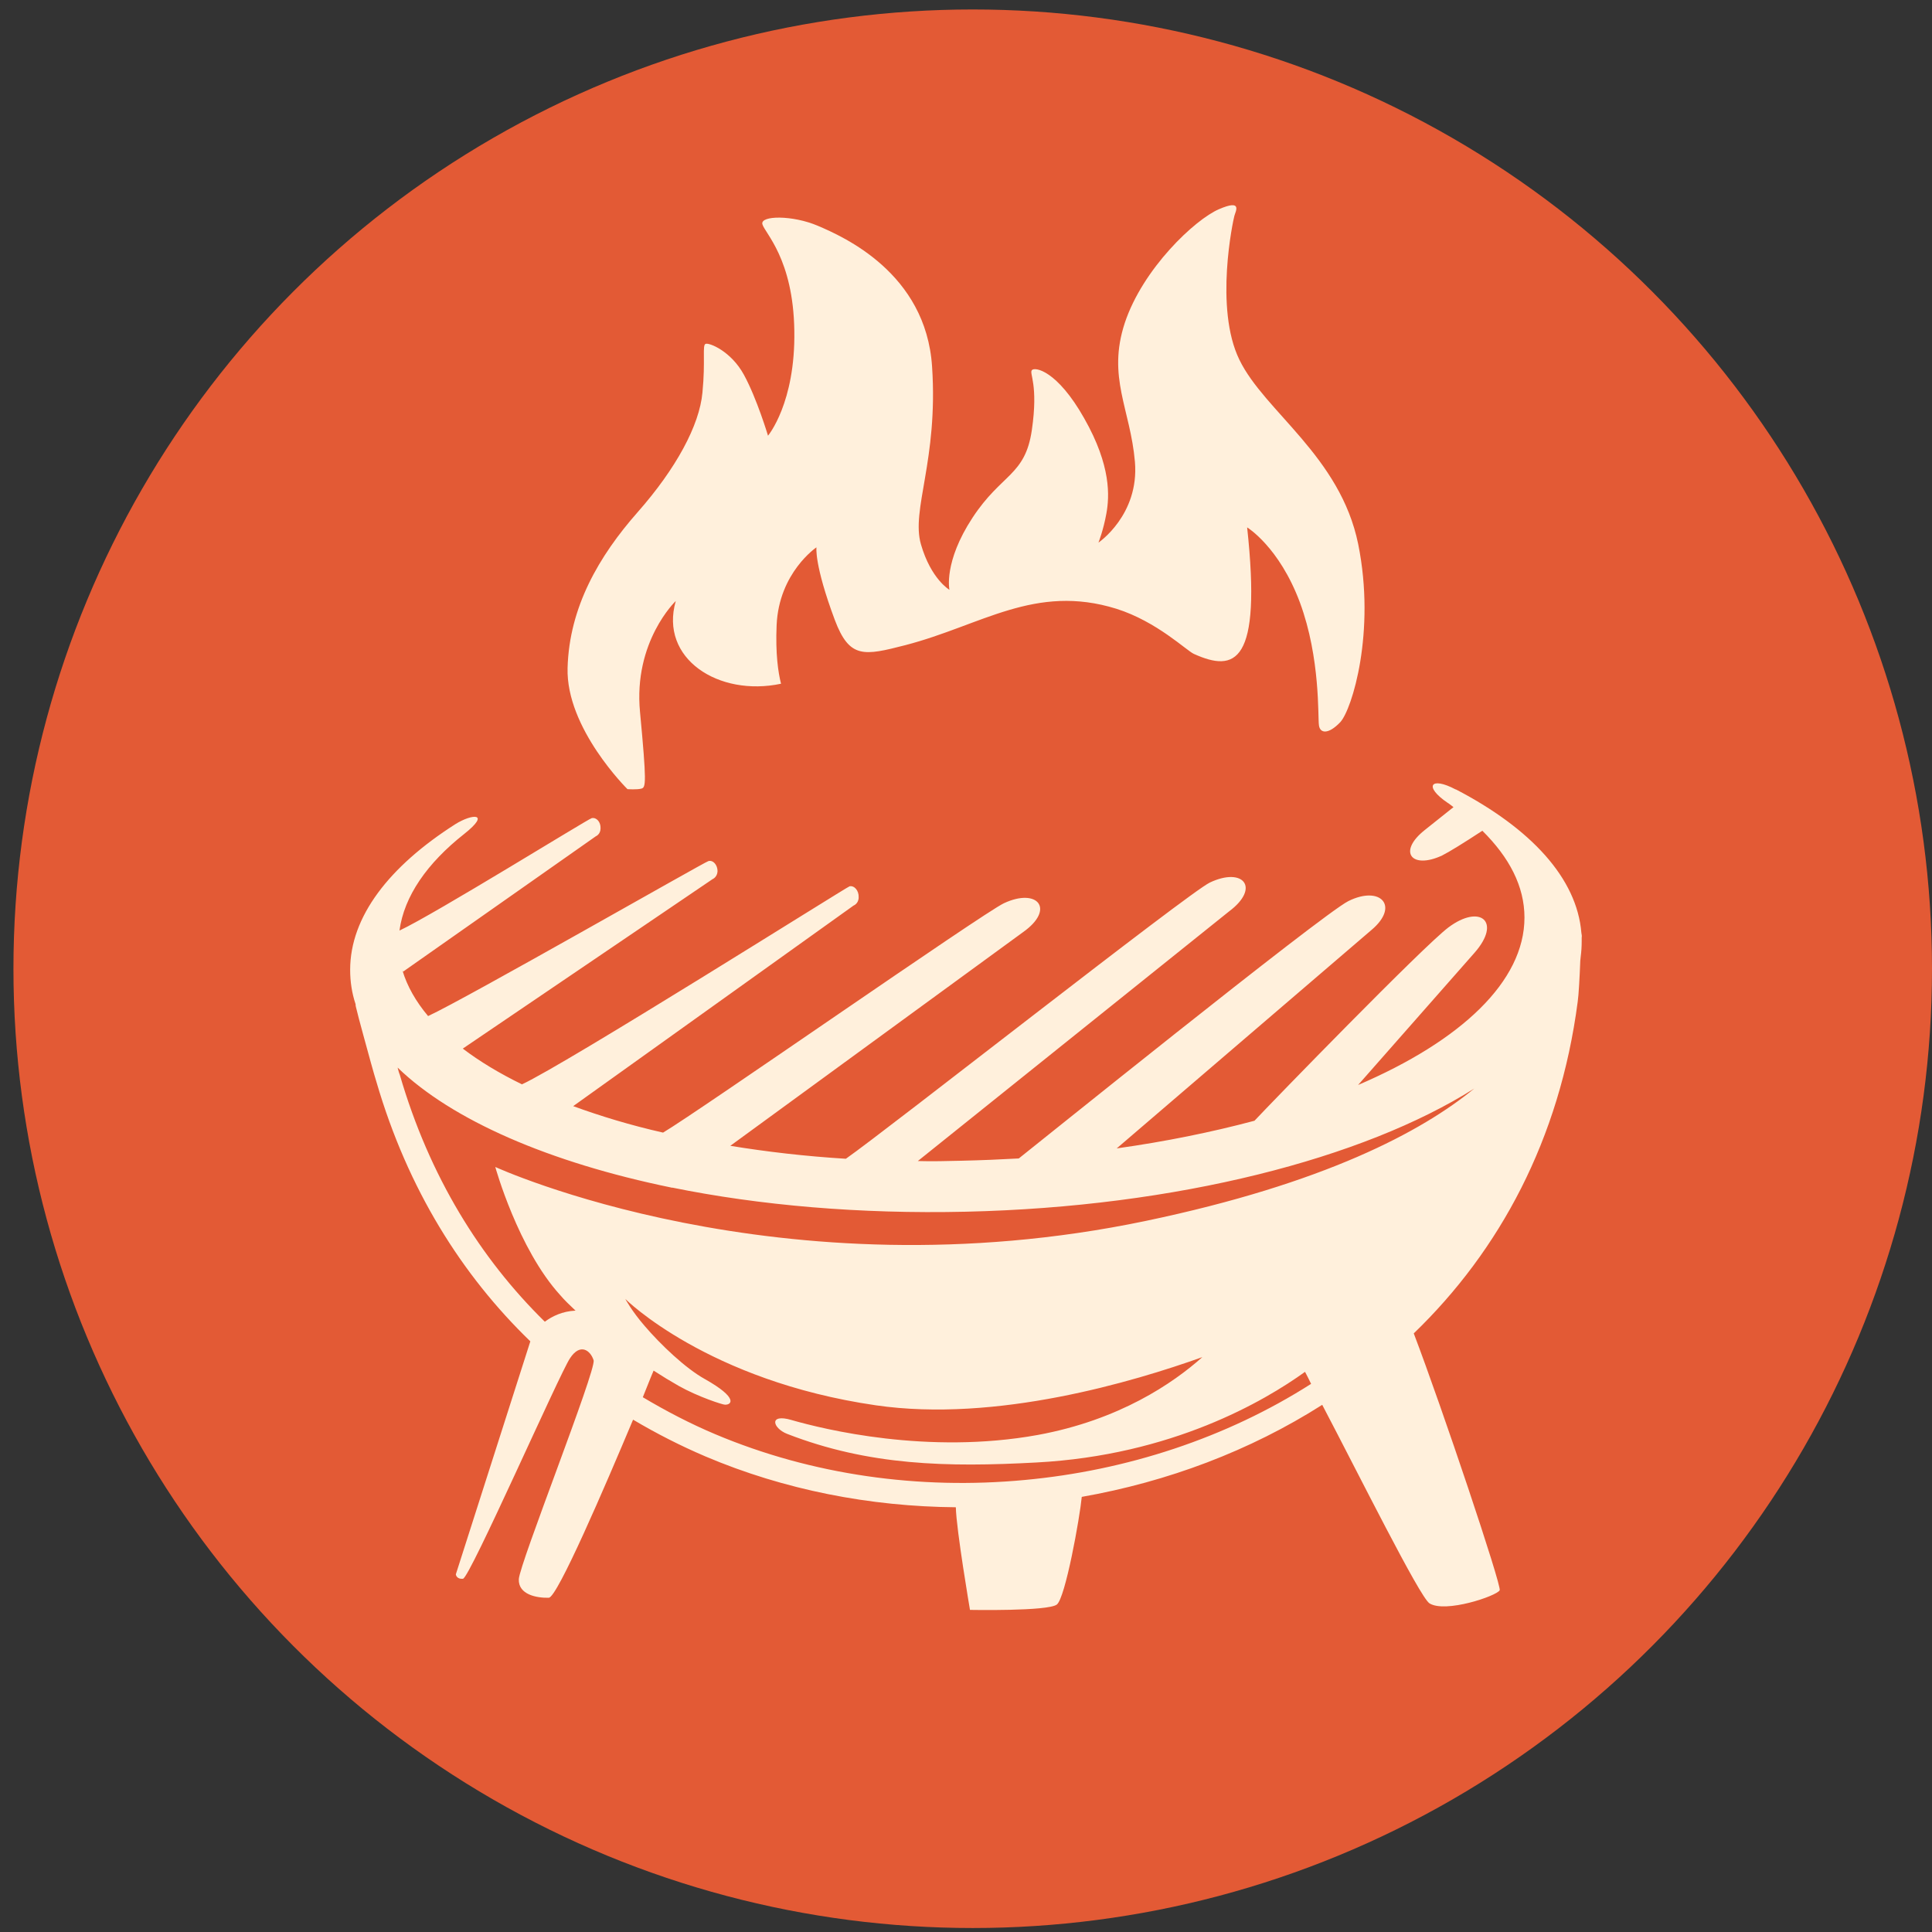
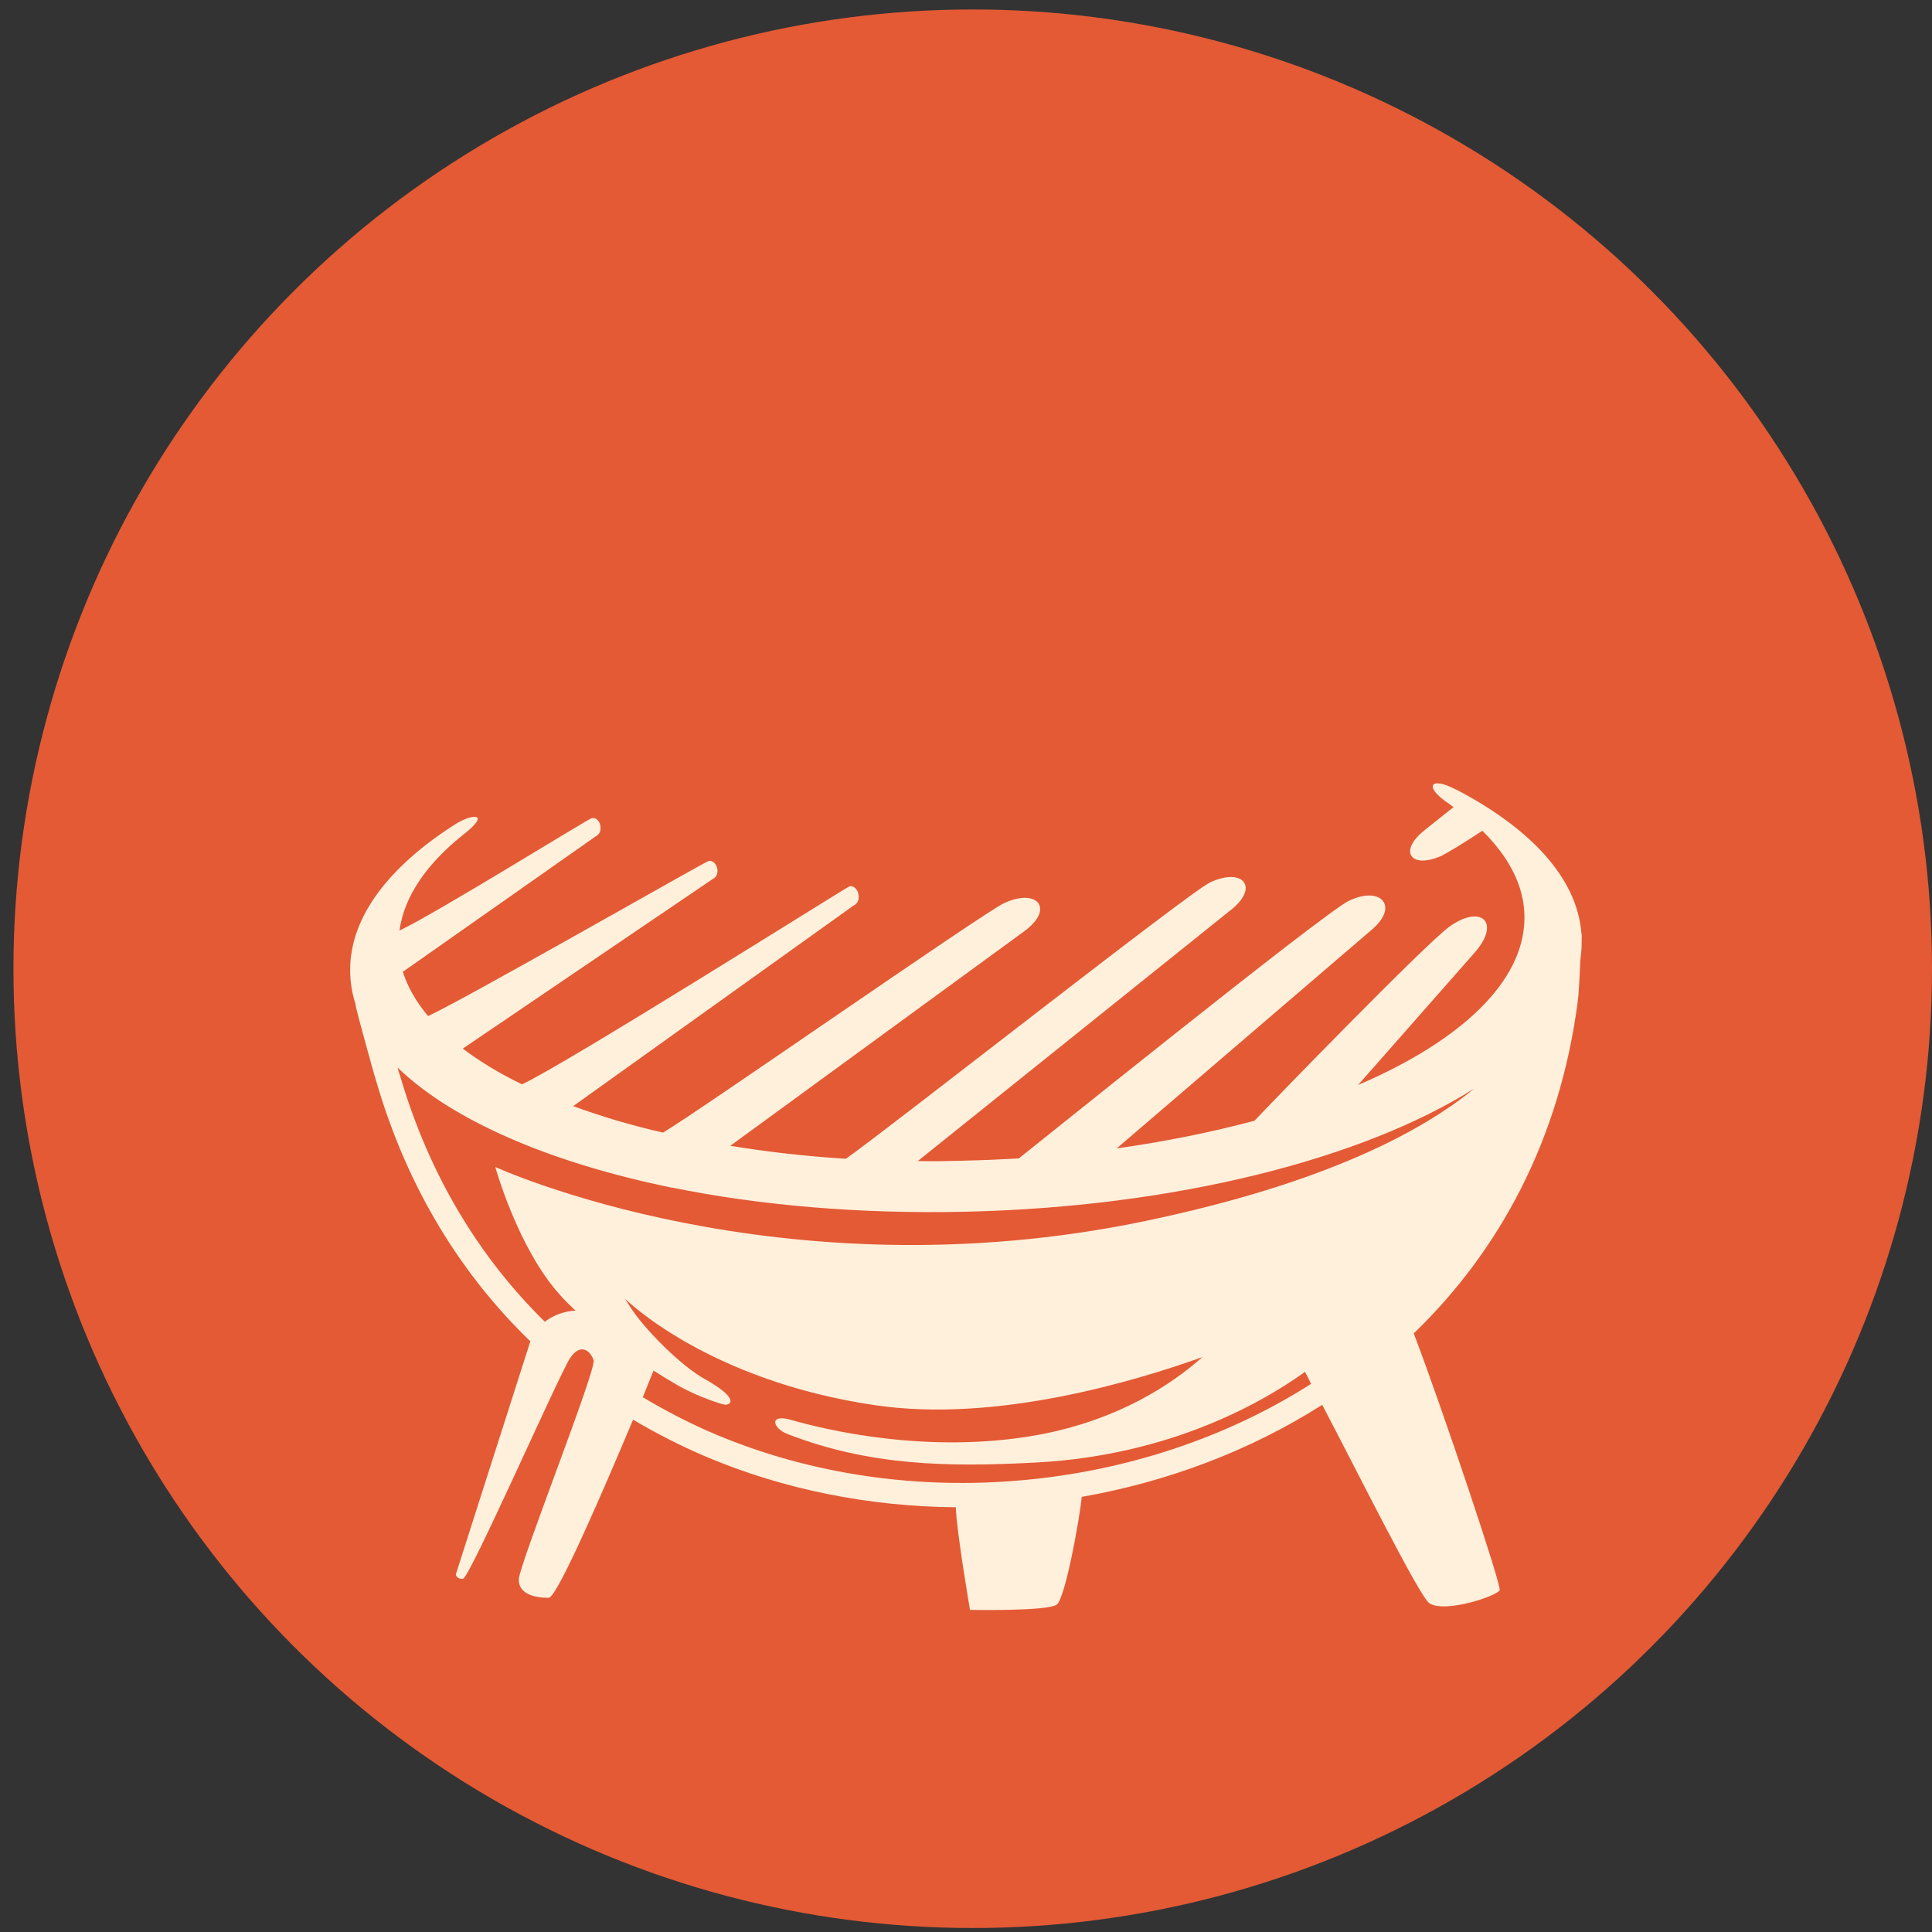
<svg xmlns="http://www.w3.org/2000/svg" version="1.1" viewBox="0 0 500 500">
  <rect x="0" y="0" width="500" height="500" fill="#333333" stroke="none" />
  <defs>
    <style>
      .st0 {
        fill: #e35a35;
      }

      .st1 {
        fill: #fff0dc;
        fill-rule: evenodd;
      }
    </style>
  </defs>
  <g id="Capa_2">
    <circle class="st0" cx="251.74" cy="250.71" r="248.26" />
  </g>
  <g id="Capa_1">
    <path class="st1" d="M376.75,204.28h0c19.44,10.11,31.37,22.99,32.51,37.16.08.43.16.79.08,1.22v.95c0,1.33-.08,2.63-.24,3.85l-.12,1.14c-.16,4.17-.43,9.13-.67,10.63-4.65,35.66-20.23,64.44-42.43,85.85,7.4,19.44,22.79,65.34,22.24,66.48-.79,1.49-14.09,5.98-18.18,3.38-2.56-1.7-18.26-33.3-27.75-51.37-18.74,11.93-40.07,19.92-62.23,23.82-.51,5.39-4.25,26.21-6.46,27.87-2.32,1.77-22.47,1.38-22.47,1.38,0,0-3.54-20.74-3.66-26.56-22.2-.19-44.4-4.49-64.79-13.15-6.46-2.76-12.63-5.9-18.74-9.52-7.24,17.24-19.6,46.01-21.81,46.09-3.11.08-7.92-.79-7.76-4.81.19-4.01,20.04-54.04,19.36-56.64-.79-2.52-3.43-4.6-6.1-.55-2.71,3.98-25.98,56.95-27.71,57.08-1.73.16-1.85-1.14-1.85-1.14l19.28-60.3c-17.71-17.12-31.72-39.36-39.83-67.15-.63-1.97-2.08-7.28-3.38-12.05-.87-3.11-1.57-5.87-1.93-7.36-.08-.24-.08-.43-.08-.67-.98-2.95-1.41-5.9-1.41-8.93,0-13.7,10.04-26.72,27.2-37.67,4.45-2.79,9.25-2.99,2.36,2.48-9.68,7.63-15.58,16.14-16.8,25.04,9.05-4.21,48.81-28.89,49.75-29.09,1.22-.27,2.36.98,2.29,2.64,0,1.57-1.22,2.05-1.22,2.05l-49.87,35.03-.19-.35c1.22,4.13,3.51,8.11,6.65,11.85,9.76-4.49,71.6-39.91,72.55-40.11,1.22-.32,2.36.98,2.36,2.63-.08,1.57-1.3,2.05-1.3,2.05l-64.63,43.85c4.33,3.3,9.49,6.41,15.31,9.25,11.25-5.16,83.84-50.94,84.78-51.25,1.22-.27,2.44,1.1,2.36,2.84,0,1.65-1.3,2.13-1.3,2.13l-72.58,51.92c7.12,2.6,14.88,4.96,23.26,6.85,9.05-5.35,82.74-56.79,88.21-59.36,8.74-4.09,13.35,1.54,4.96,7.48l-75.77,55.3c9.41,1.54,19.44,2.71,29.91,3.35,10.71-7.48,88.61-68.8,94.19-71.48,8.7-4.13,13.15,1.38,4.96,7.48l-80.53,64.59c3.74.12,7.52,0,11.33-.08,4.96-.11,9.92-.32,14.8-.59,1.57-1.18,78.4-63.14,85.29-66.6,8.3-4.13,13.34,1.26,6.02,7.44l-65.97,56.56c12.63-1.77,24.6-4.21,35.66-7.16,4.52-4.84,43.73-45.19,50.19-50.03,8.19-6.14,13.86-1.54,6.77,6.54l-30.15,34.24c26.61-11.41,43.06-26.8,43.06-43.33,0-8.11-3.94-15.58-10.9-22.47-4.68,3.07-8.62,5.51-10.43,6.41-7.87,3.66-11.61-.95-4.44-6.62l7.4-5.9c-.51-.35-.95-.79-1.49-1.1-6.25-4.21-4.52-6.97,2.08-3.46h0v-.03ZM204.87,367.51h0c8.38,2.4,35.19,9.01,63.68,3.86,21.25-3.9,35.11-13.46,42.62-20.15-17.71,6.33-53.33,17.01-84.51,12.47-43.57-6.33-64.82-27.51-64.82-27.51,0,0,1.65,3.11,4.96,6.93,4.17,4.89,10.63,11.02,15.58,13.77,8.9,5,6.89,6.73,5.24,6.65-.51.04-6.89-2.01-11.93-4.84-2.08-1.18-4.29-2.52-6.54-3.98h0s-1.14,2.68-2.79,6.89c6.02,3.58,12.28,6.85,18.74,9.57,25.07,10.58,52.86,14.41,80.06,11.85,26.41-2.44,52.19-10.87,74.15-24.88-.55-1.14-1.06-2.16-1.57-3.11-10.47,7.55-34.44,21.61-69.55,23.46-23.07,1.25-43.3.82-64.47-7.4-3.74-1.46-4.89-5.35,1.14-3.59h0ZM148.93,339.17h0c-1.46-1.38-2.79-2.63-3.9-3.94-10.98-12.01-16.85-33.22-16.85-33.22,0,0,73.45,33.77,168.26,13.98,46.33-9.68,71.52-23.15,85.1-34.28-28.66,18.11-76.91,30.63-131.54,31.88-27.55.63-53.49-1.65-76.09-6.25l-.08.08-.08-.08c-31.61-6.49-56.79-17.44-70.85-31.05.19.71.35,1.38.55,1.81,7.68,26.41,20.9,47.62,37.55,63.96,1.89-1.41,4.52-2.71,7.92-2.87h0Z" />
-     <path class="st1" d="M162.39,204.23s-15.95-15.71-15.5-31.37c.43-15.71,8.11-28.93,18.1-40.27,10-11.33,16.02-22.51,16.8-30.97.83-8.43-.11-12.32.83-12.63.91-.35,6.57,1.86,9.92,8.03,3.35,6.14,6.22,15.74,6.22,15.74,0,0,7.12-8.46,6.81-27.16-.27-18.66-7.68-25.31-8.27-27.59-.55-2.28,7.84-2.36,14.36.43,6.54,2.79,27.99,12.2,29.56,36.45,1.62,24.28-5.51,37.04-2.87,46.02,2.6,8.98,7.36,11.73,7.36,11.73,0,0-1.57-7.16,5.98-18.66,7.52-11.46,13.62-10.82,15.35-22.67s-.71-14.6,0-15.51c.75-.91,6.54.04,13.54,12.44,7.05,12.39,6.54,20.27,5.75,24.67-.79,4.37-2.05,7.52-2.05,7.52,0,0,10.59-7.16,9.44-20.9-1.18-13.69-7.24-21.88-2.63-35.94,4.65-14.05,18.15-26.77,24.36-29.44,6.25-2.71,4.29.59,4.01,1.7-.32,1.1-5.24,23.89,1.3,37.27,6.49,13.38,26.1,24.96,30.74,47.7,4.6,22.75-1.62,42.86-4.65,46.09-3.07,3.22-5.24,2.92-5.51.79-.32-2.16.43-17.28-4.92-31.77-5.39-14.44-13.66-19.44-13.66-19.44,3.82,35.39-3.14,37.54-13.77,32.75-1.89-.83-9.57-8.38-20.07-11.69-21.06-6.54-34.88,4.29-54.59,9.41-10.74,2.76-14.49,3.58-18.3-6.57-5.35-14.33-4.73-18.74-4.73-18.74,0,0-9.72,6.54-10.31,20.15-.32,7.36.4,12.24,1.14,15.15-16.14,3.43-31.53-6.49-27.24-21.41,0,0-11.02,10.47-9.25,28.77,1.73,18.3,1.49,19.41.43,19.76-1.1.35-3.7.16-3.7.16h0Z" />
  </g>
</svg>